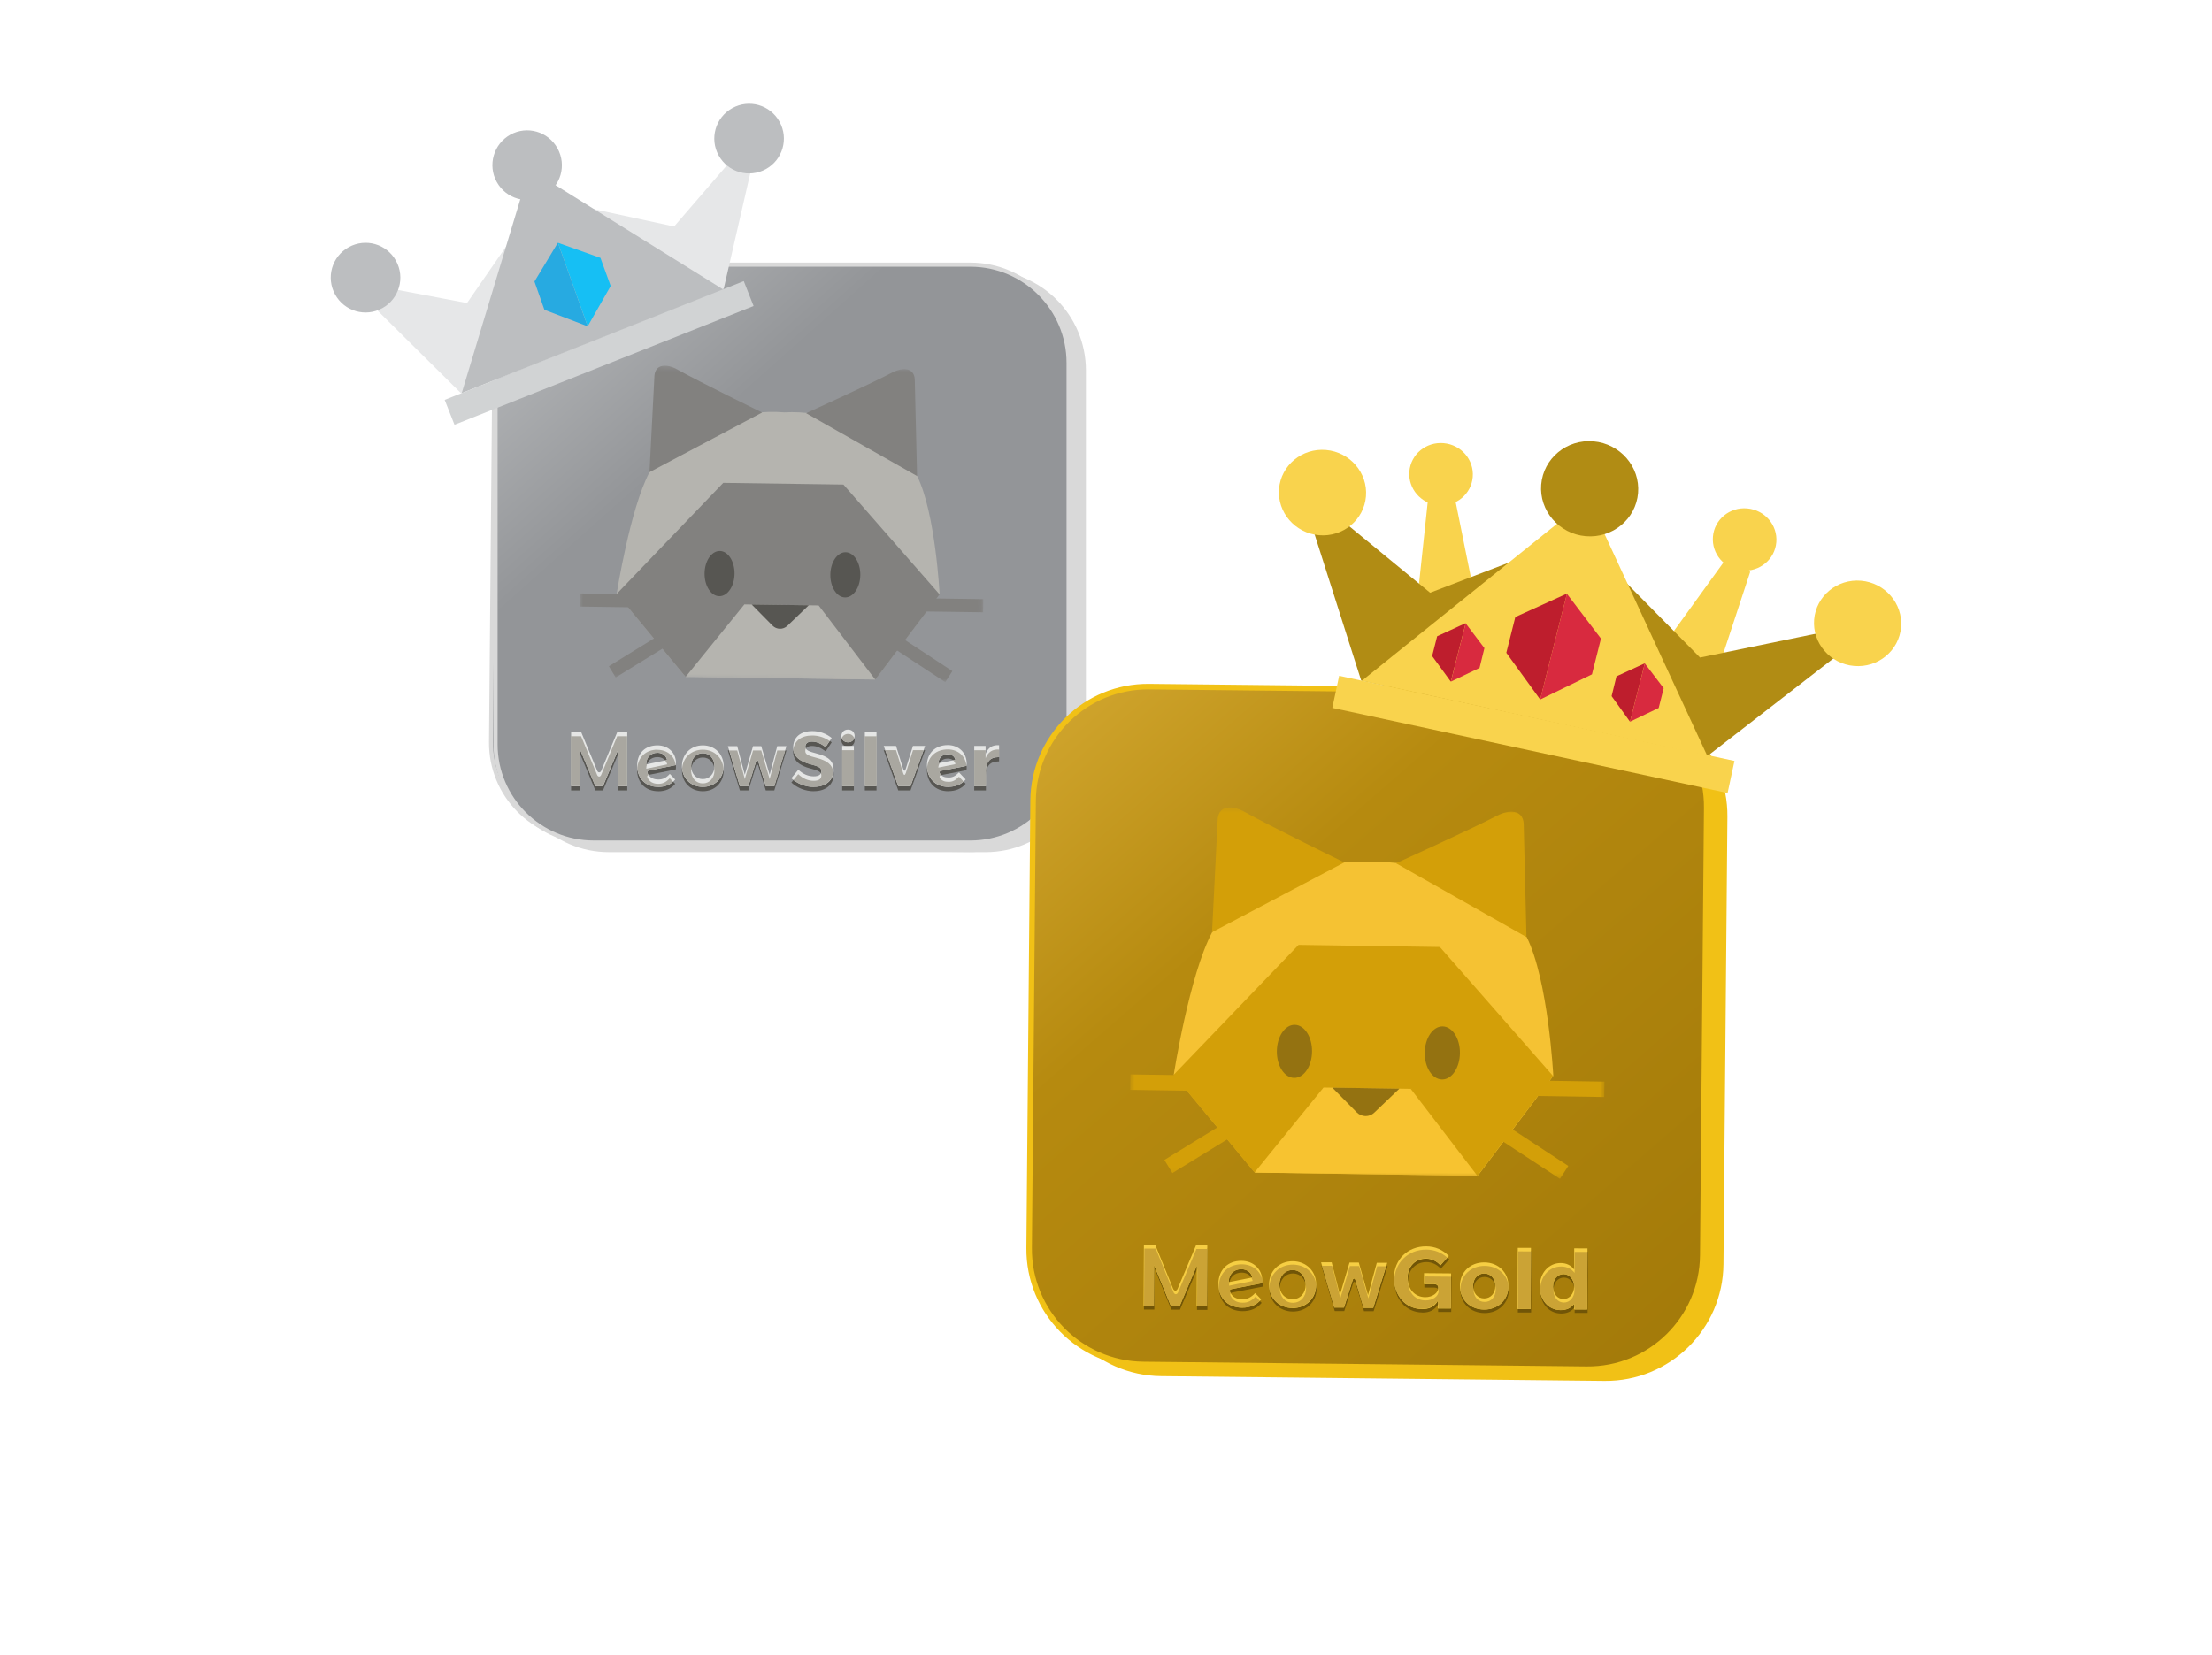
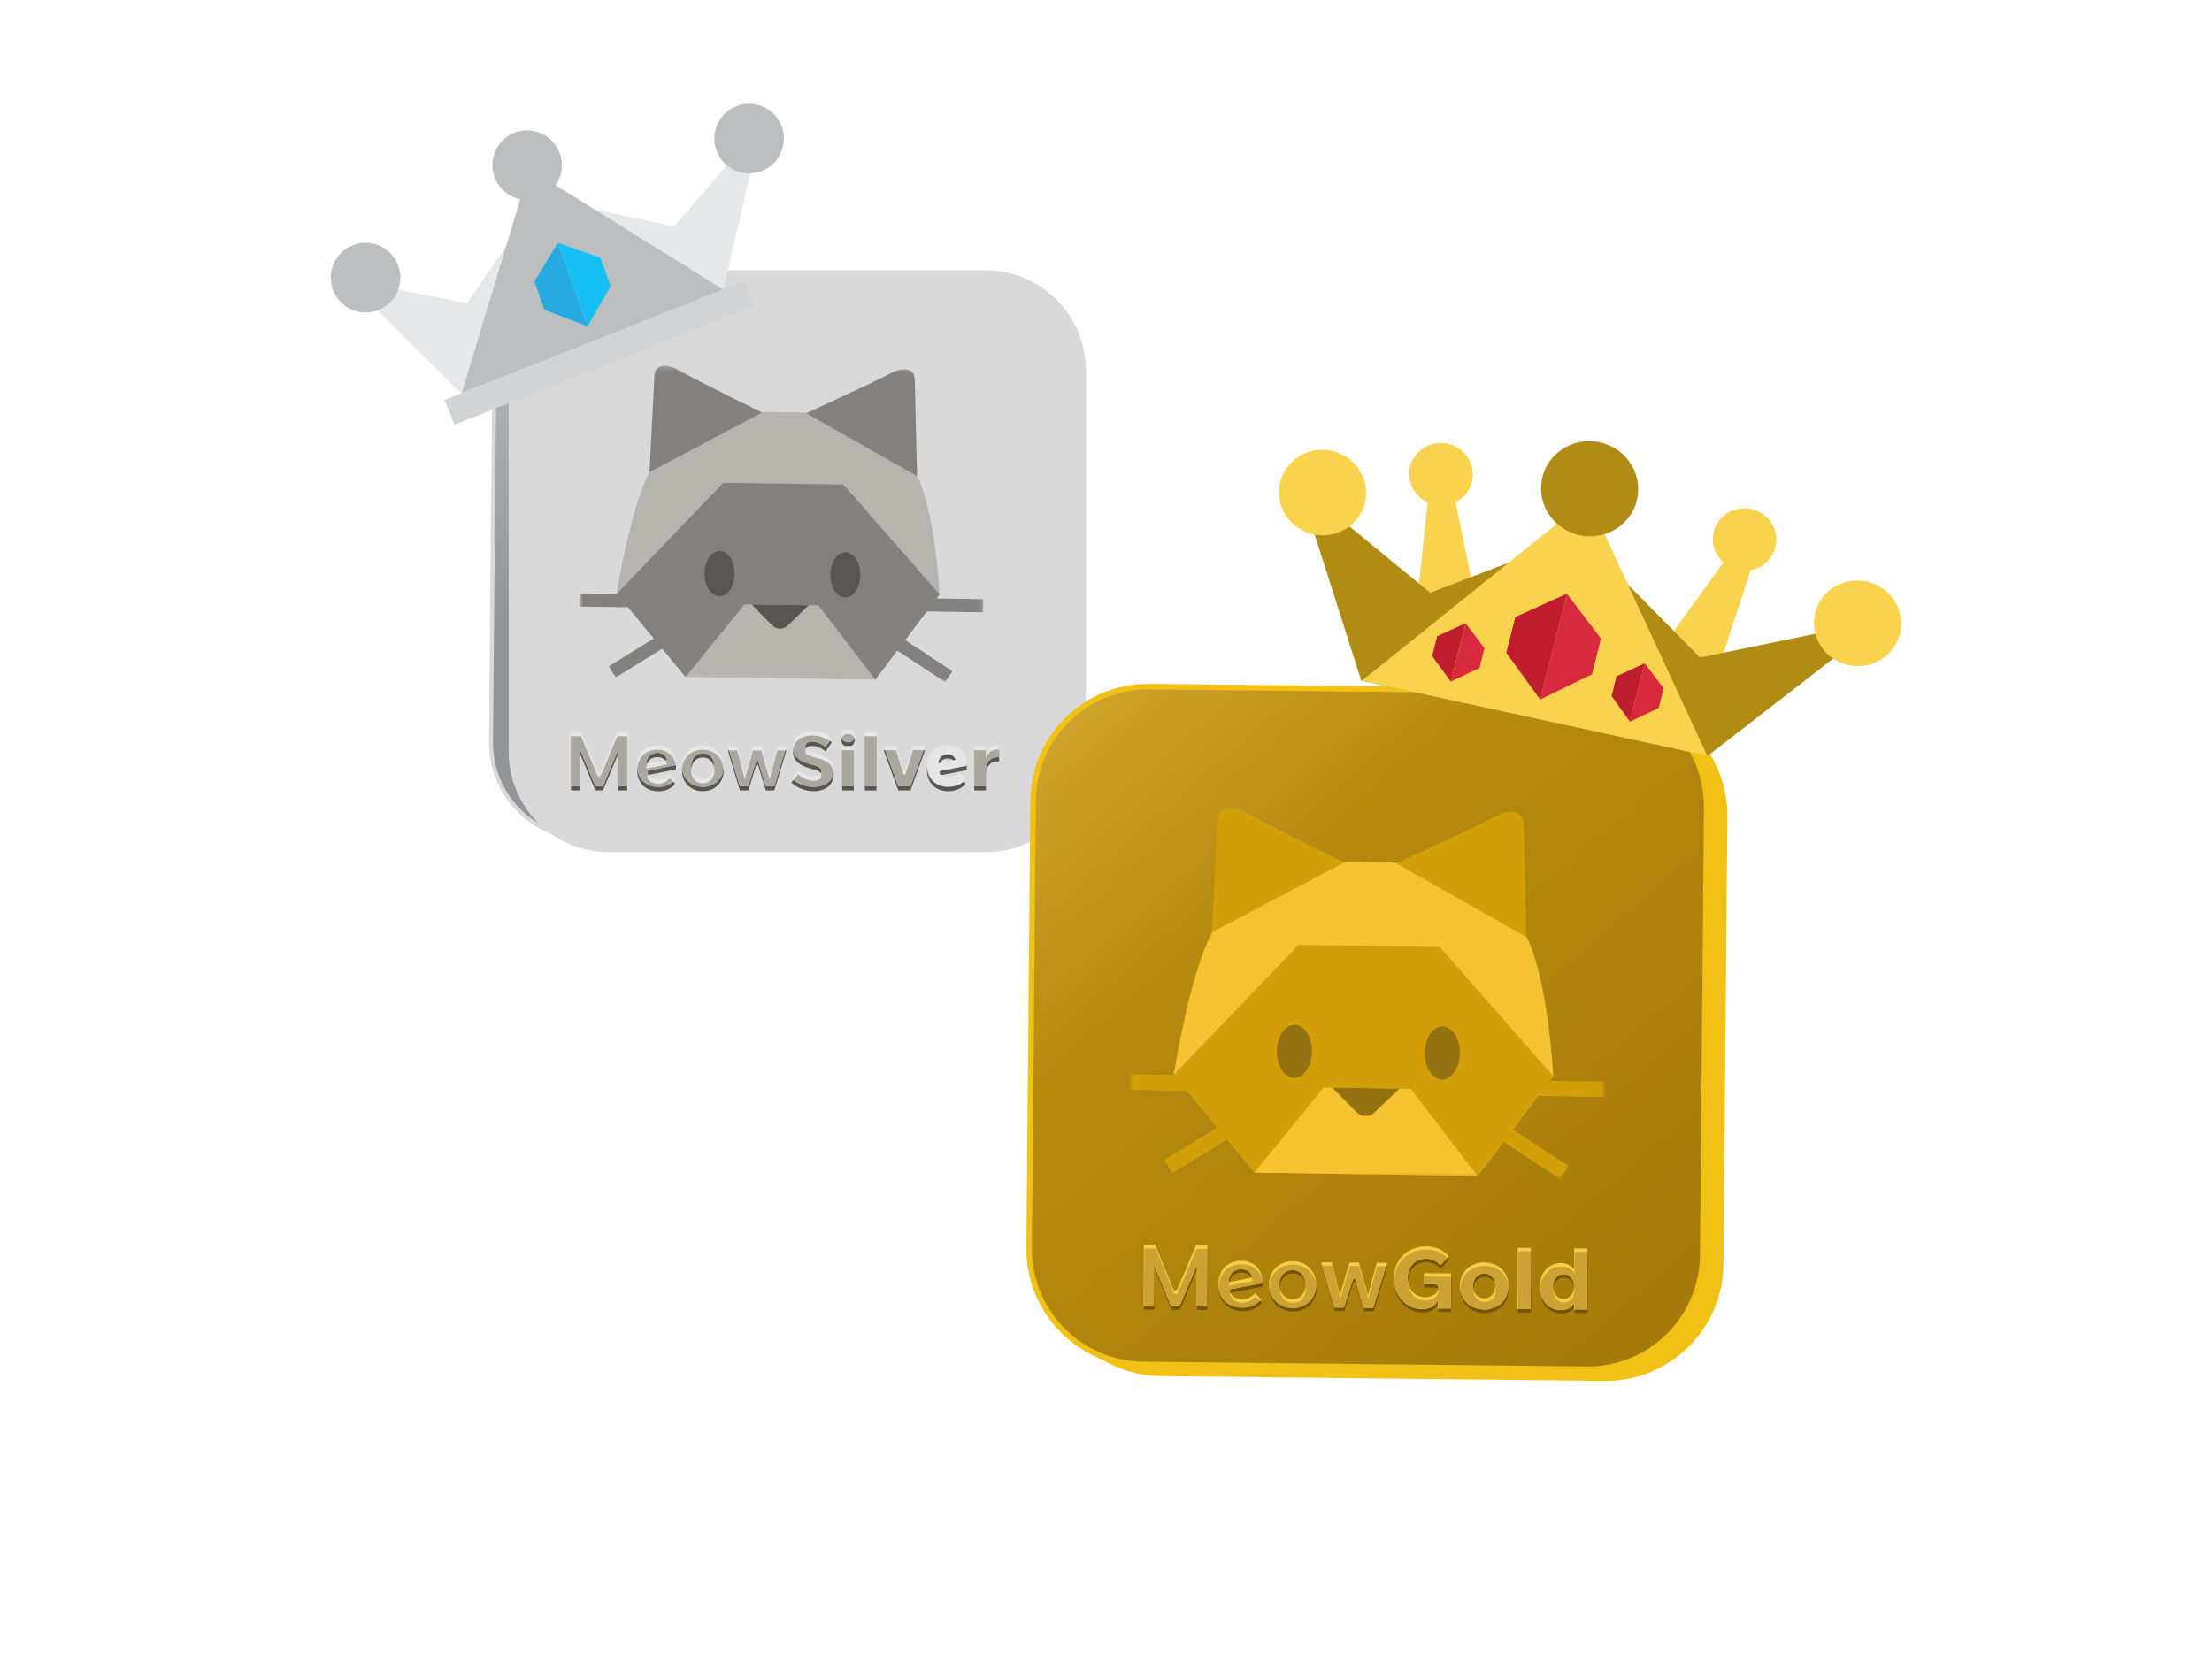
<svg xmlns="http://www.w3.org/2000/svg" width="461" height="345" viewBox="0 0 461 345" fill="none">
  <path d="M126.242 58.966L203.037 59.787C214.041 59.91 222.899 68.941 222.803 79.956L222.12 157.459C222.024 168.474 213.016 177.314 202.012 177.204L125.217 176.383C114.213 176.26 105.355 167.229 105.451 156.214L106.134 78.711C106.23 67.696 115.238 58.856 126.242 58.966Z" fill="#D9D9D9" stroke="#D9D9D9" stroke-width="0.836" />
  <path d="M123.121 57.433L199.916 58.254C210.92 58.377 219.778 67.408 219.682 78.423L218.999 155.926C218.903 166.941 209.895 175.781 198.891 175.671L122.096 174.85C111.092 174.727 102.234 165.696 102.33 154.681L103.013 77.178C103.109 66.163 112.117 57.323 123.121 57.433Z" fill="url(#paint0_linear_1511_187966)" stroke="#D9D9D9" stroke-width="0.836" />
  <mask id="mask0_1511_187966" style="mask-type:luminance" maskUnits="userSpaceOnUse" x="119" y="78" width="84" height="65">
    <path d="M120.262 78.178L202.388 79.053L201.827 142.764L119.701 141.888L120.262 78.178Z" fill="white" />
  </mask>
  <g mask="url(#mask0_1511_187966)">
    <path d="M188.48 100.794C188.48 100.794 178.214 86.96 161.414 87.849C144.642 86.453 134.02 99.973 134.02 99.973C130.07 107.348 127.377 124.63 127.377 124.63L141.429 141.584L160.717 141.871L180.018 142.159L193.113 124.835C193.113 124.835 192.252 108.278 188.493 100.78L188.48 100.794Z" fill="#B5B4AF" />
    <path d="M180.003 142.175L168.439 127.096L160.879 126.986L153.334 126.877L141.387 141.6L160.688 141.888L179.989 142.175H180.003Z" fill="#B5B4AF" />
-     <path d="M156.931 87.878C156.931 87.878 144.136 81.638 139.652 79.121C137.561 77.944 135.223 77.944 134.991 80.325L133.993 99.96L156.917 87.864L156.931 87.878Z" fill="#82817F" />
    <path d="M165.869 88.015C165.869 88.015 178.814 82.159 183.366 79.778C185.485 78.669 187.822 78.738 187.986 81.132L188.465 100.795L165.869 88.015Z" fill="#82817F" />
    <path d="M193.079 124.877L173.464 102.518L148.995 102.148L127.37 124.644H127.315L127.343 124.671L141.368 141.584L153.315 126.861L168.42 127.093L179.97 142.172L193.052 124.877H193.079Z" fill="#82817F" />
    <path fill-rule="evenodd" clip-rule="evenodd" d="M201.944 128.504L187.673 128.285L187.714 125.617L201.985 125.836L201.944 128.504Z" fill="#82817F" />
    <path fill-rule="evenodd" clip-rule="evenodd" d="M194.258 142.694L182.297 134.853L183.746 132.623L195.707 140.464L194.258 142.694Z" fill="#82817F" />
    <path fill-rule="evenodd" clip-rule="evenodd" d="M127.142 141.68L139.308 134.209L137.914 131.938L125.748 139.409L127.142 141.68Z" fill="#82817F" />
    <path fill-rule="evenodd" clip-rule="evenodd" d="M119.841 127.274L134.112 127.493L134.153 124.824L119.882 124.605L119.841 127.274Z" fill="#82817F" />
    <path d="M154.851 126.877L166.456 127.055L162.109 131.215C161.248 132.036 159.908 132.008 159.074 131.174L154.837 126.877H154.851Z" fill="#575652" />
    <path d="M148.23 125.193C149.912 125.207 151.292 123.168 151.32 120.623C151.347 118.078 149.994 116.012 148.312 115.998C146.631 115.984 145.25 118.023 145.223 120.568C145.196 123.113 146.549 125.18 148.23 125.193Z" fill="#575652" />
    <path d="M173.85 125.467C175.532 125.48 176.912 123.442 176.94 120.897C176.967 118.351 175.614 116.285 173.932 116.272C172.251 116.258 170.871 118.297 170.843 120.842C170.816 123.387 172.169 125.453 173.85 125.467Z" fill="#575652" />
  </g>
  <path d="M126.908 56.764H205.439C216.73 56.764 225.888 65.932 225.888 77.248V156.735C225.888 168.051 216.716 177.219 205.425 177.219H126.894C115.603 177.219 106.444 168.051 106.444 156.735V77.248C106.444 65.932 115.617 56.764 126.908 56.764Z" fill="#D9D9D9" stroke="#D9D9D9" stroke-width="0.858" />
-   <path d="M123.726 55.176H202.243C213.534 55.176 222.707 64.357 222.707 75.66V155.147C222.707 166.463 213.534 175.645 202.23 175.645H123.74C112.449 175.645 103.276 166.463 103.276 155.161V75.646C103.276 64.344 112.435 55.176 123.726 55.176Z" fill="url(#paint1_linear_1511_187966)" stroke="#D9D9D9" stroke-width="0.858" />
  <mask id="mask1_1511_187966" style="mask-type:luminance" maskUnits="userSpaceOnUse" x="120" y="76" width="86" height="67">
    <path d="M121.329 76.071L120.69 141.447L204.754 142.27L205.392 76.893L121.329 76.071Z" fill="white" />
  </mask>
  <g mask="url(#mask1_1511_187966)">
    <path d="M191.122 99.221C191.122 99.221 180.624 85.045 163.427 85.962C146.259 84.552 135.364 98.427 135.364 98.427C131.318 105.994 128.529 123.728 128.529 123.728L142.896 141.106L162.648 141.38L182.401 141.653L195.824 123.865C195.824 123.865 194.963 106.884 191.122 99.194V99.221Z" fill="#B5B4AF" />
    <path d="M182.418 141.681L170.607 126.219L162.871 126.109L155.134 126L142.886 141.12L162.638 141.394L182.404 141.668L182.418 141.681Z" fill="#B5B4AF" />
    <path d="M158.841 86.003C158.841 86.003 145.759 79.612 141.166 77.026C139.034 75.822 136.628 75.822 136.395 78.272L135.356 98.427L158.841 85.989V86.003Z" fill="#82817F" />
    <path d="M167.995 86.141C167.995 86.141 181.255 80.12 185.916 77.671C188.089 76.535 190.481 76.59 190.645 79.053L191.124 99.236L168.009 86.141H167.995Z" fill="#82817F" />
    <path d="M195.831 123.932L175.778 101.012L150.735 100.656L128.577 123.754H128.522L128.55 123.781L142.889 141.118L155.137 125.998L170.611 126.217L182.421 141.679L195.831 123.918V123.932Z" fill="#82817F" />
    <path fill-rule="evenodd" clip-rule="evenodd" d="M204.889 127.643L190.276 127.438L190.317 124.701L204.93 124.906L204.889 127.643Z" fill="#82817F" />
    <path fill-rule="evenodd" clip-rule="evenodd" d="M197.005 142.202L184.771 134.17L186.247 131.871L198.481 139.903L197.005 142.202Z" fill="#82817F" />
    <path fill-rule="evenodd" clip-rule="evenodd" d="M128.315 141.229L140.768 133.553L139.346 131.213L126.894 138.889L128.315 141.229Z" fill="#82817F" />
    <path fill-rule="evenodd" clip-rule="evenodd" d="M120.836 126.452L135.449 126.657L135.49 123.92L120.877 123.715L120.836 126.452Z" fill="#82817F" />
    <path d="M156.677 126.014L168.556 126.178L164.099 130.461C163.224 131.309 161.844 131.282 160.996 130.42L156.663 126.027L156.677 126.014Z" fill="#575652" />
    <path d="M149.914 124.289C151.636 124.303 153.058 122.209 153.085 119.61C153.113 117.01 151.732 114.875 150.01 114.861C148.287 114.848 146.866 116.941 146.838 119.541C146.811 122.141 148.192 124.276 149.914 124.289Z" fill="#575652" />
    <path d="M176.127 124.549C177.849 124.563 179.271 122.469 179.298 119.869C179.325 117.269 177.945 115.135 176.222 115.121C174.5 115.107 173.079 117.201 173.051 119.801C173.024 122.401 174.404 124.535 176.127 124.549Z" fill="#575652" />
  </g>
  <path d="M250.471 101.296L245.523 90.856L240.998 101.487L234.792 104.963L241.135 108.192L246.083 118.619L250.608 107.987L256.814 104.498L250.457 101.282L250.471 101.296Z" fill="white" />
  <path d="M182.013 29.014L178.154 20.873L174.626 29.163L169.787 31.873L174.733 34.391L178.591 42.522L182.119 34.231L186.958 31.511L182.002 29.003L182.013 29.014Z" fill="white" />
  <path d="M205.403 156.393V158.049C205.936 156.735 206.825 156.147 208.219 156.242V158.733H208.041C206.346 158.733 205.471 159.732 205.471 161.688V164.781H203.038V156.393H205.403Z" fill="#575652" />
  <path d="M197.635 164.943C194.942 164.943 193.179 163.164 193.179 160.468C193.179 157.923 194.901 156.227 197.526 156.227C199.822 156.227 201.462 157.828 201.462 160.072C201.462 160.236 201.449 160.414 201.435 160.551L196.186 161.577C195.817 161.645 195.708 161.864 195.913 162.193C196.268 162.74 196.828 162.986 197.703 162.986C198.523 162.986 199.084 162.713 199.863 161.919L201.244 163.383C200.465 164.382 199.18 164.929 197.649 164.929L197.635 164.943ZM195.557 160.017L199.111 159.292C198.947 158.566 198.359 158.142 197.498 158.142C196.377 158.142 195.612 158.895 195.557 160.017Z" fill="#575652" />
  <path d="M189.762 164.781H187.206L184.171 156.393H186.741L188.244 161.223C188.395 161.674 188.613 161.661 188.75 161.223L190.267 156.393H192.796L189.762 164.781Z" fill="#575652" />
  <path d="M182.672 164.779H180.239V153.49H182.672V164.779Z" fill="#575652" />
  <path d="M176.734 155.653C175.928 155.653 175.354 155.105 175.354 154.325C175.354 153.545 175.928 152.998 176.734 152.998C177.541 152.998 178.115 153.545 178.115 154.325C178.115 155.105 177.541 155.653 176.734 155.653ZM177.951 164.779H175.518V156.392H177.951V164.779Z" fill="#575652" />
  <path d="M169.617 164.945C167.868 164.945 166.214 164.302 164.929 163.139L166.378 161.36C167.376 162.291 168.428 162.742 169.59 162.742C170.643 162.742 171.189 162.373 171.189 161.648C171.189 161.018 170.807 160.69 169.016 160.238C166.473 159.595 165.311 158.459 165.311 156.735C165.311 154.601 166.815 153.314 169.317 153.314C170.793 153.314 172.201 153.821 173.335 154.751L172.078 156.64C171.135 155.901 170.178 155.504 169.248 155.504C168.319 155.504 167.854 155.873 167.854 156.571C167.854 157.269 168.578 157.57 170.178 157.981C172.734 158.624 173.746 159.636 173.746 161.401C173.746 163.55 172.133 164.932 169.631 164.932L169.617 164.945Z" fill="#575652" />
  <path d="M155.974 164.78H154.197L151.695 156.434H153.65L155.222 162.4L156.944 156.434H158.653L160.403 162.4L161.988 156.434H163.902L161.373 164.78H159.596L158.052 159.663C157.942 159.28 157.655 159.293 157.56 159.663L155.974 164.78Z" fill="#575652" />
  <path d="M146.476 164.945C143.961 164.945 142.129 163.125 142.129 160.621C142.129 158.117 143.974 156.283 146.476 156.283C148.977 156.283 150.823 158.103 150.823 160.621C150.823 163.139 148.977 164.945 146.476 164.945ZM146.476 163.316C147.897 163.316 148.909 162.167 148.909 160.621C148.909 159.075 147.897 157.912 146.476 157.912C145.054 157.912 144.043 159.075 144.043 160.621C144.043 162.167 145.054 163.316 146.476 163.316Z" fill="#575652" />
  <path d="M137.175 164.945C134.537 164.945 132.787 163.18 132.787 160.525C132.787 157.87 134.482 156.283 137.025 156.283C139.253 156.283 140.866 157.816 140.879 159.95C140.879 160.115 140.866 160.238 140.852 160.388L135.275 161.524C134.92 161.592 134.797 161.811 134.974 162.126C135.357 162.961 136.109 163.399 137.216 163.399C138.146 163.399 138.829 163.07 139.595 162.235L140.715 163.399C139.895 164.425 138.679 164.958 137.175 164.958V164.945ZM134.673 160.251L139.02 159.348C138.843 158.431 138.064 157.829 137.011 157.829C135.603 157.829 134.673 158.801 134.673 160.251Z" fill="#575652" />
  <path d="M120.923 164.779H119.023V153.49H121.115L124.464 161.563C124.655 162.015 125.106 162.015 125.298 161.563L128.647 153.49H130.725V164.779H128.824V157.212L125.667 164.779H124.081L120.923 157.212V164.779Z" fill="#575652" />
  <path d="M205.406 155.502V157.158C205.939 155.844 206.827 155.256 208.222 155.352V157.842H208.044C206.349 157.842 205.474 158.841 205.474 160.798V163.89H203.041V155.502H205.406Z" fill="#E5E6E5" />
  <path d="M197.637 164.043C194.944 164.043 193.181 162.264 193.181 159.568C193.181 157.023 194.903 155.326 197.528 155.326C199.824 155.326 201.464 156.927 201.464 159.171C201.464 159.335 201.451 159.513 201.437 159.65L196.188 160.676C195.819 160.745 195.71 160.964 195.915 161.292C196.27 161.839 196.83 162.086 197.705 162.086C198.525 162.086 199.086 161.812 199.865 161.018L201.246 162.483C200.467 163.482 199.182 164.029 197.651 164.029L197.637 164.043ZM195.559 159.13L199.113 158.405C198.949 157.68 198.361 157.256 197.5 157.256C196.379 157.256 195.614 158.008 195.559 159.13Z" fill="#E5E6E5" />
  <path d="M189.764 163.89H187.207L184.173 155.502H186.743L188.246 160.332C188.397 160.784 188.615 160.77 188.752 160.332L190.269 155.502H192.798L189.764 163.89Z" fill="#E5E6E5" />
  <path d="M182.674 163.89H180.241V152.602H182.674V163.89Z" fill="#E5E6E5" />
  <path d="M176.736 154.75C175.93 154.75 175.355 154.203 175.355 153.423C175.355 152.643 175.93 152.096 176.736 152.096C177.543 152.096 178.117 152.643 178.117 153.423C178.117 154.203 177.543 154.75 176.736 154.75ZM177.953 163.891H175.519V155.503H177.953V163.891Z" fill="#E5E6E5" />
  <path d="M169.612 164.043C167.863 164.043 166.209 163.4 164.924 162.237L166.373 160.458C167.371 161.388 168.423 161.84 169.585 161.84C170.638 161.84 171.184 161.471 171.184 160.745C171.184 160.116 170.802 159.787 169.011 159.336C166.468 158.693 165.307 157.557 165.307 155.833C165.307 153.698 166.81 152.412 169.312 152.412C170.788 152.412 172.196 152.918 173.331 153.849L172.073 155.737C171.13 154.998 170.173 154.601 169.243 154.601C168.314 154.601 167.849 154.971 167.849 155.669C167.849 156.367 168.574 156.668 170.173 157.078C172.729 157.721 173.741 158.734 173.741 160.499C173.741 162.647 172.128 164.029 169.626 164.029L169.612 164.043Z" fill="#E5E6E5" />
  <path d="M155.97 163.89H154.193L151.691 155.543H153.646L155.218 161.509L156.94 155.543H158.649L160.399 161.509L161.985 155.543H163.898L161.369 163.89H159.592L158.048 158.772C157.938 158.389 157.651 158.403 157.556 158.772L155.97 163.89Z" fill="#E5E6E5" />
  <path d="M146.471 164.042C143.956 164.042 142.124 162.223 142.124 159.719C142.124 157.214 143.969 155.381 146.471 155.381C148.972 155.381 150.818 157.201 150.818 159.719C150.818 162.236 148.972 164.042 146.471 164.042ZM146.471 162.414C147.893 162.414 148.904 161.265 148.904 159.719C148.904 158.172 147.893 157.009 146.471 157.009C145.049 157.009 144.038 158.172 144.038 159.719C144.038 161.265 145.049 162.414 146.471 162.414Z" fill="#E5E6E5" />
  <path d="M137.177 164.042C134.539 164.042 132.789 162.277 132.789 159.623C132.789 156.968 134.484 155.381 137.027 155.381C139.255 155.381 140.868 156.913 140.881 159.048C140.881 159.212 140.868 159.335 140.854 159.486L135.277 160.622C134.922 160.69 134.798 160.909 134.976 161.224C135.359 162.058 136.111 162.496 137.218 162.496C138.147 162.496 138.831 162.168 139.596 161.333L140.717 162.496C139.897 163.522 138.681 164.056 137.177 164.056V164.042ZM134.675 159.349L139.022 158.446C138.845 157.529 138.065 156.927 137.013 156.927C135.605 156.927 134.675 157.899 134.675 159.349Z" fill="#E5E6E5" />
  <path d="M120.925 163.89H119.025V152.602H121.117L124.466 160.675C124.657 161.126 125.108 161.126 125.3 160.675L128.649 152.602H130.726V163.89H128.826V156.323L125.669 163.89H124.083L120.925 156.323V163.89Z" fill="#E5E6E5" />
  <path d="M205.403 158.048V156.393H203.038V163.891H205.471V160.799C205.471 158.842 206.346 157.843 208.041 157.843H208.219V156.256C206.825 156.16 205.936 156.762 205.403 158.062V158.048Z" fill="#A9A7A0" />
-   <path d="M197.526 156.227C195.065 156.227 193.411 157.732 193.22 160.031C193.411 162.466 195.12 164.04 197.649 164.04C198.934 164.04 200.027 163.629 200.806 162.918L199.863 161.919C199.084 162.713 198.523 162.986 197.703 162.986C196.828 162.986 196.268 162.74 195.913 162.193C195.708 161.878 195.817 161.659 196.159 161.59C196.063 161.508 195.981 161.413 195.913 161.303C195.708 160.975 195.817 160.756 196.186 160.687L201.421 159.661C201.23 157.636 199.685 156.227 197.526 156.227ZM199.111 159.292L195.557 160.017C195.571 159.647 195.694 159.333 195.858 159.059L195.557 159.114C195.612 158.005 196.377 157.239 197.498 157.239C198.359 157.239 198.947 157.663 199.111 158.389L198.619 158.484C198.865 158.676 199.043 158.936 199.111 159.278V159.292Z" fill="#A9A7A0" />
  <path d="M188.749 161.209C188.599 161.647 188.38 161.661 188.243 161.209L186.74 156.379H184.484L187.205 163.877H189.761L192.481 156.379H190.28L188.763 161.209H188.749Z" fill="#A9A7A0" />
  <path d="M182.686 153.49H180.253V163.89H182.686V153.49Z" fill="#A9A7A0" />
  <path d="M176.742 152.998C176.113 152.998 175.635 153.354 175.457 153.874C175.635 154.394 176.113 154.75 176.742 154.75C177.371 154.75 177.849 154.394 178.027 153.874C177.849 153.354 177.371 152.998 176.742 152.998Z" fill="#A9A7A0" />
  <path d="M177.959 156.391H175.525V163.889H177.959V156.391Z" fill="#A9A7A0" />
  <path d="M169.602 164.042C171.939 164.042 173.484 162.824 173.675 160.909C173.484 159.458 172.445 158.569 170.149 157.98C168.549 157.584 167.825 157.296 167.825 156.571C167.825 156.38 167.866 156.229 167.934 156.092C167.866 155.969 167.825 155.832 167.825 155.682C167.825 154.984 168.317 154.614 169.219 154.614C170.121 154.614 171.105 154.997 172.049 155.75L172.896 154.478C171.844 153.739 170.6 153.328 169.287 153.328C166.977 153.328 165.528 154.45 165.323 156.311C165.515 157.775 166.677 158.774 169 159.363C170.791 159.814 171.174 160.142 171.174 160.772C171.174 160.95 171.133 161.1 171.078 161.237C171.146 161.36 171.174 161.511 171.174 161.675C171.174 162.4 170.627 162.77 169.574 162.77C168.413 162.77 167.346 162.318 166.362 161.388L165.364 162.605C166.581 163.536 168.043 164.07 169.602 164.07V164.042Z" fill="#A9A7A0" />
  <path d="M160.403 162.413L158.653 156.447H156.944L155.222 162.413L153.65 156.447H151.969L154.197 163.891H155.974L157.56 158.773C157.655 158.404 157.942 158.39 158.052 158.773L159.61 163.891H161.387L163.642 156.447H161.988L160.403 162.413Z" fill="#A9A7A0" />
  <path d="M146.469 156.283C144.118 156.283 142.368 157.898 142.163 160.169C142.368 162.427 144.118 164.042 146.469 164.042C148.82 164.042 150.57 162.427 150.775 160.169C150.57 157.898 148.82 156.283 146.469 156.283ZM148.902 160.621C148.902 162.167 147.891 163.316 146.469 163.316C145.047 163.316 144.036 162.167 144.036 160.621C144.036 160.47 144.049 160.32 144.077 160.169C144.063 160.019 144.036 159.882 144.036 159.718C144.036 158.172 145.047 157.008 146.469 157.008C147.891 157.008 148.902 158.172 148.902 159.718C148.902 159.868 148.888 160.019 148.861 160.169C148.875 160.32 148.902 160.457 148.902 160.621Z" fill="#A9A7A0" />
  <path d="M137.025 156.283C134.632 156.283 133.019 157.802 132.828 160.087C133.019 162.482 134.687 164.055 137.175 164.055C138.433 164.055 139.485 163.659 140.264 162.933L139.581 162.235C138.815 163.07 138.132 163.399 137.202 163.399C136.095 163.399 135.343 162.961 134.961 162.126C134.797 161.852 134.906 161.647 135.179 161.565C135.111 161.456 135.029 161.36 134.961 161.237C134.783 160.936 134.906 160.703 135.261 160.635L140.825 159.512C140.592 157.624 139.075 156.311 137.011 156.311L137.025 156.283ZM139.034 159.348L134.687 160.251C134.687 159.909 134.742 159.608 134.838 159.321L134.687 159.348C134.687 157.898 135.617 156.926 137.025 156.926C138.077 156.926 138.87 157.528 139.034 158.445L138.624 158.527C138.815 158.76 138.979 159.02 139.034 159.335V159.348Z" fill="#A9A7A0" />
  <path d="M125.284 161.55C125.093 162.001 124.642 162.001 124.45 161.55L121.101 153.477H119.01V163.876H120.91V156.309L124.067 163.876H125.653L128.811 156.309V163.876H130.711V153.477H128.633L125.284 161.55Z" fill="#A9A7A0" />
  <path d="M219.04 168.762C219.155 155.506 229.995 144.868 243.236 144.999L335.644 145.987C348.885 146.136 359.544 157.004 359.429 170.261L358.606 263.533C358.491 276.79 347.651 287.428 334.41 287.296L242.002 286.308C228.761 286.16 218.103 275.291 218.218 262.035L219.04 168.762Z" fill="#F1C116" stroke="#F1C116" stroke-width="1.153" />
  <path d="M239.502 143.138L331.91 144.126C345.151 144.274 355.809 155.143 355.694 168.399L354.872 261.672C354.757 274.928 343.917 285.566 330.676 285.435L238.268 284.447C225.027 284.298 214.368 273.43 214.483 260.173L215.306 166.901C215.421 153.644 226.261 143.006 239.502 143.138Z" fill="url(#paint2_linear_1511_187966)" stroke="#F1C116" stroke-width="1.153" />
  <g filter="url(#filter0_d_1511_187966)">
    <path d="M297.542 100.734L293.548 138.255L311.764 142.204L302.664 97.138L297.571 100.736L297.542 100.734Z" fill="#F9D34D" />
    <path d="M364.743 115.257L352.942 151.091L334.698 147.14L361.624 109.878L364.743 115.257Z" fill="#F9D34D" />
    <path d="M356.101 153.411L283.689 137.887L272.646 103.217L277.765 102.882L298.054 119.566L329.197 107.636L354.299 133.079L384.861 126.785L386.115 130.156L356.101 153.411Z" fill="#B18C14" />
    <path d="M332.681 103.64L327.547 102.733L283.842 137.903L355.802 153.56L332.683 103.612L332.681 103.64Z" fill="#F9D34D" />
    <path d="M274.89 107.571C279.887 108.005 284.276 104.374 284.678 99.473C285.081 94.573 281.346 90.236 276.35 89.802C271.353 89.369 266.965 93 266.562 97.9C266.16 102.801 269.894 107.137 274.89 107.571Z" fill="#F9D34D" />
    <path d="M299.798 101.334C303.451 101.651 306.639 99.013 306.934 95.43C307.228 91.848 304.514 88.697 300.862 88.38C297.21 88.063 294.021 90.701 293.726 94.284C293.432 97.866 296.146 101.017 299.798 101.334Z" fill="#F9D34D" />
    <path d="M363.061 114.936C366.713 115.253 369.902 112.615 370.197 109.033C370.491 105.45 367.777 102.3 364.125 101.983C360.472 101.665 357.283 104.304 356.989 107.886C356.695 111.468 359.408 114.619 363.061 114.936Z" fill="#F9D34D" />
    <path d="M330.468 107.776C336.049 108.261 340.942 104.212 341.39 98.767C341.837 93.322 337.673 88.486 332.092 88.002C326.511 87.517 321.646 91.569 321.199 97.014C320.752 102.459 324.916 107.294 330.468 107.776Z" fill="#B18C14" />
    <path d="M386.411 134.831C391.408 135.265 395.796 131.634 396.199 126.734C396.601 121.833 392.867 117.497 387.87 117.063C382.874 116.629 378.485 120.26 378.083 125.161C377.68 130.061 381.415 134.397 386.411 134.831Z" fill="#F9D34D" />
    <path d="M326.565 119.762L320.987 141.82L313.929 132.086L315.807 124.629L326.536 119.759L326.565 119.762Z" fill="#BE1E2D" />
    <path d="M326.565 119.762L320.987 141.82L331.776 136.58L333.654 129.123L326.536 119.759L326.565 119.762Z" fill="#D82A3F" />
    <path d="M305.444 125.953L302.357 138.096L298.469 132.766L299.514 128.642L305.417 125.922L305.444 125.953Z" fill="#BE1E2D" />
    <path d="M305.462 125.954L302.375 138.097L308.348 135.239L309.364 131.113L305.462 125.954Z" fill="#D82A3F" />
    <path d="M342.788 134.303L339.702 146.446L335.872 141.12L336.888 136.994L342.791 134.274L342.788 134.303Z" fill="#BE1E2D" />
    <path d="M342.795 134.305L339.709 146.449L345.682 143.59L346.727 139.467L342.795 134.305Z" fill="#D82A3F" />
-     <path d="M361.477 154.63L279.094 136.884L277.662 143.571L360.044 161.317L361.477 154.63Z" fill="#F9D34D" />
  </g>
  <mask id="mask2_1511_187966" style="mask-type:luminance" maskUnits="userSpaceOnUse" x="235" y="168" width="100" height="78">
    <path d="M236.068 168.119L334.891 169.173L334.216 245.846L235.394 244.792L236.068 168.119Z" fill="white" />
  </mask>
  <g mask="url(#mask2_1511_187966)">
    <path d="M318.147 195.341C318.147 195.341 305.794 178.692 285.579 179.762C265.397 178.083 252.616 194.353 252.616 194.353C247.862 203.229 244.622 224.027 244.622 224.027L261.531 244.431L284.74 244.776L307.965 245.122L323.723 224.274C323.723 224.274 322.687 204.348 318.164 195.324L318.147 195.341Z" fill="#F5C233" />
    <path d="M307.949 245.139L294.033 226.992L284.954 226.86L275.857 226.729L261.481 244.448L284.707 244.793L307.932 245.139H307.949Z" fill="#F7C330" />
    <path d="M280.185 179.795C280.185 179.795 264.789 172.286 259.394 169.256C256.877 167.84 254.065 167.84 253.785 170.705L252.601 194.336L280.185 179.779V179.795Z" fill="#D39F08" />
    <path d="M290.937 179.961C290.937 179.961 306.513 172.913 311.991 170.047C314.54 168.713 317.353 168.796 317.55 171.678L318.126 195.342L290.937 179.961Z" fill="#D39F08" />
    <path d="M323.685 224.323L300.081 197.415L270.638 196.971L244.617 224.043H244.551L244.584 224.076L261.46 244.43L275.836 226.711L294.012 226.991L307.911 245.139L323.652 224.323H323.685Z" fill="#D39F08" />
    <path fill-rule="evenodd" clip-rule="evenodd" d="M334.35 228.688L317.178 228.424L317.211 225.213L334.383 225.476L334.334 228.688H334.35Z" fill="#D39F08" />
    <path fill-rule="evenodd" clip-rule="evenodd" d="M325.104 245.747L310.712 236.311L312.455 233.627L326.848 243.063L325.104 245.747Z" fill="#D39F08" />
    <path d="M277.681 226.729L291.645 226.943L286.415 231.949C285.395 232.937 283.766 232.904 282.763 231.899L277.664 226.729H277.681Z" fill="#947211" />
    <path fill-rule="evenodd" clip-rule="evenodd" d="M244.342 244.545L258.981 235.554L257.303 232.82L242.664 241.812L244.342 244.545Z" fill="#D39F08" />
    <path fill-rule="evenodd" clip-rule="evenodd" d="M235.542 227.19L252.714 227.453L252.764 224.242L235.591 223.979L235.542 227.19Z" fill="#D39F08" />
    <path d="M269.724 224.703C271.747 224.72 273.408 222.266 273.441 219.203C273.474 216.14 271.846 213.653 269.822 213.637C267.799 213.62 266.138 216.074 266.105 219.137C266.072 222.2 267.7 224.687 269.724 224.703Z" fill="#947211" />
    <path d="M300.544 225.033C302.567 225.05 304.228 222.596 304.261 219.533C304.294 216.47 302.666 213.983 300.643 213.967C298.62 213.95 296.958 216.404 296.925 219.467C296.892 222.53 298.521 225.017 300.544 225.033Z" fill="#947211" />
  </g>
  <path d="M328.156 265.344L328.189 260.947H330.936L330.87 273.693H328.173V272.508C327.564 273.364 326.577 273.841 325.343 273.825C322.81 273.808 320.985 271.734 321.001 268.885C321.018 266.069 322.876 263.994 325.393 264.01C326.561 264.01 327.515 264.488 328.173 265.344H328.156ZM325.919 271.536C327.169 271.536 328.123 270.416 328.14 268.951C328.14 267.485 327.202 266.349 325.952 266.332C324.669 266.332 323.764 267.419 323.748 268.918C323.748 270.416 324.636 271.519 325.919 271.536Z" fill="#715507" />
  <path d="M319.079 273.612H316.332L316.414 260.85H319.161L319.095 273.612H319.079Z" fill="#715507" />
  <path d="M309.374 273.726C306.446 273.709 304.324 271.634 304.341 268.769C304.357 265.904 306.496 263.878 309.424 263.895C312.351 263.911 314.473 265.986 314.457 268.851C314.457 271.7 312.302 273.742 309.374 273.726ZM309.391 271.404C310.756 271.404 311.71 270.333 311.726 268.818C311.726 267.303 310.805 266.217 309.424 266.2C308.058 266.2 307.104 267.27 307.088 268.786C307.088 270.301 308.009 271.387 309.391 271.404Z" fill="#715507" />
  <path d="M296.412 273.613C293.007 273.58 290.589 270.813 290.606 267.026C290.622 263.271 293.484 260.504 297.317 260.537C299.159 260.537 300.787 261.229 302.037 262.53L300.277 264.49C299.504 263.617 298.419 263.106 297.317 263.106C295.063 263.09 293.451 264.737 293.451 267.059C293.451 269.446 294.932 271.11 297.119 271.126C298.632 271.126 299.833 270.253 299.833 269.15C299.833 268.689 299.488 268.425 298.912 268.409H296.856V266.12L302.498 266.169L302.449 273.497H299.718V271.933C298.994 273.102 297.942 273.646 296.379 273.629L296.412 273.613Z" fill="#715507" />
  <path d="M280.178 273.313H278.172L275.408 263.877H277.612L279.339 270.629L281.33 263.91H283.271L285.195 270.662L287.021 263.943H289.192L286.281 273.346H284.274L282.547 267.549C282.415 267.105 282.103 267.121 281.988 267.549L280.162 273.296L280.178 273.313Z" fill="#715507" />
  <path d="M269.436 273.414C266.607 273.397 264.534 271.322 264.551 268.506C264.567 265.674 266.656 263.632 269.502 263.649C272.331 263.665 274.404 265.74 274.387 268.572C274.387 271.388 272.282 273.43 269.436 273.414ZM269.453 271.569C271.065 271.569 272.199 270.301 272.216 268.556C272.216 266.81 271.097 265.493 269.485 265.476C267.873 265.476 266.739 266.761 266.722 268.506C266.722 270.252 267.841 271.553 269.453 271.569Z" fill="#715507" />
  <path d="M258.94 273.332C255.963 273.316 254.005 271.307 254.022 268.309C254.038 265.461 255.963 263.534 258.841 263.567C261.358 263.583 263.167 265.329 263.167 267.733C263.167 267.914 263.151 268.062 263.134 268.227L256.818 269.446C256.423 269.512 256.275 269.775 256.472 270.121C256.9 271.076 257.755 271.57 258.989 271.57C260.042 271.57 260.815 271.224 261.687 270.286L262.937 271.603C262.016 272.756 260.634 273.349 258.94 273.332ZM256.143 268.013L261.062 267.025C260.864 265.988 259.992 265.312 258.792 265.296C257.196 265.296 256.143 266.366 256.143 267.997V268.013Z" fill="#715507" />
  <path d="M240.573 273.002H238.418L238.484 260.256H240.852L244.57 269.395C244.784 269.906 245.293 269.906 245.507 269.395L249.34 260.322H251.692L251.626 273.068H249.471L249.521 264.521L245.919 273.018H244.126L240.622 264.439L240.573 272.969V273.002Z" fill="#715507" />
  <path d="M328.078 264.635V260.238L330.841 260.255L330.776 272.984H328.078V271.799C327.469 272.655 326.482 273.132 325.249 273.116C322.716 273.099 320.89 271.025 320.906 268.176C320.906 265.36 322.782 263.285 325.282 263.301C326.45 263.301 327.404 263.779 328.061 264.635H328.078ZM325.841 270.81C327.091 270.81 328.045 269.691 328.061 268.225C328.061 266.743 327.124 265.623 325.874 265.607C324.591 265.607 323.686 266.694 323.67 268.192C323.67 269.691 324.558 270.794 325.841 270.81Z" fill="#F6CE43" />
  <path d="M318.998 272.887H316.251L316.317 260.141H319.064L318.998 272.887Z" fill="#F6CE43" />
  <path d="M309.293 273.001C306.365 272.985 304.243 270.91 304.26 268.044C304.26 265.196 306.415 263.154 309.342 263.17C312.27 263.186 314.392 265.261 314.376 268.127C314.359 270.976 312.221 273.018 309.293 273.001ZM309.31 270.679C310.675 270.679 311.629 269.609 311.645 268.094C311.645 266.579 310.724 265.492 309.342 265.475C307.961 265.475 307.023 266.546 307.007 268.061C307.007 269.576 307.928 270.663 309.31 270.679Z" fill="#F6CE43" />
  <path d="M296.331 272.904C292.942 272.871 290.508 270.104 290.524 266.317C290.541 262.562 293.403 259.795 297.236 259.828C299.078 259.828 300.706 260.537 301.956 261.837L300.196 263.781C299.423 262.908 298.338 262.397 297.236 262.397C294.982 262.381 293.37 264.028 293.37 266.35C293.37 268.737 294.85 270.401 297.038 270.417C298.551 270.417 299.752 269.544 299.752 268.441C299.752 267.98 299.407 267.716 298.831 267.7H296.775V265.411L302.417 265.46L302.384 272.788H299.653V271.224C298.93 272.41 297.877 272.937 296.314 272.92L296.331 272.904Z" fill="#F6CE43" />
  <path d="M280.096 272.59H278.09L275.326 263.154H277.53L279.257 269.922L281.248 263.204H283.189L285.113 269.972L286.939 263.253H289.11L286.199 272.656H284.192L282.481 266.86C282.35 266.415 282.037 266.431 281.922 266.86L280.096 272.607V272.59Z" fill="#F6CE43" />
  <path d="M269.361 272.689C266.532 272.673 264.459 270.598 264.476 267.782C264.492 264.949 266.581 262.907 269.427 262.924C272.256 262.94 274.328 265.015 274.312 267.864C274.295 270.68 272.207 272.722 269.361 272.706V272.689ZM269.361 270.845C270.973 270.845 272.108 269.577 272.124 267.831C272.124 266.086 271.006 264.768 269.394 264.752C267.782 264.752 266.647 266.036 266.63 267.782C266.63 269.527 267.749 270.828 269.361 270.845Z" fill="#F6CE43" />
  <path d="M258.846 272.608C255.869 272.591 253.911 270.582 253.928 267.585C253.944 264.736 255.869 262.809 258.747 262.842C261.264 262.859 263.073 264.604 263.073 267.009C263.073 267.19 263.057 267.338 263.04 267.503L256.724 268.721C256.329 268.787 256.181 269.051 256.379 269.396C256.806 270.351 257.662 270.845 258.895 270.845C259.948 270.845 260.721 270.5 261.593 269.561L262.843 270.878C261.922 272.031 260.54 272.624 258.846 272.608ZM256.066 267.288L260.984 266.317C260.787 265.279 259.915 264.604 258.714 264.588C257.119 264.588 256.066 265.658 256.066 267.288Z" fill="#F6CE43" />
  <path d="M240.492 272.277H238.337L238.403 259.531H240.771L244.489 268.671C244.703 269.181 245.212 269.181 245.426 268.671L249.259 259.614H251.611L251.545 272.36H249.39L249.44 263.813L245.837 272.31H244.045L240.525 263.747L240.475 272.277H240.492Z" fill="#F6CE43" />
  <mask id="mask3_1511_187966" style="mask-type:luminance" maskUnits="userSpaceOnUse" x="186" y="275" width="26" height="32">
    <path d="M186.694 275.278L186.432 306.406L211.294 306.606L211.556 275.478L186.694 275.278Z" fill="white" />
  </mask>
  <g mask="url(#mask3_1511_187966)">
    <path d="M204.378 287.219L199.139 275.377L193.695 287.132L186.566 290.823L193.628 294.632L198.868 306.474L204.312 294.719L211.438 291.011L204.376 287.202L204.378 287.219Z" fill="white" />
  </g>
  <mask id="mask4_1511_187966" style="mask-type:luminance" maskUnits="userSpaceOnUse" x="75" y="176" width="21" height="25">
    <path d="M92.152 176.797L75.346 179.408L78.607 200.449L95.413 197.838L92.152 176.797Z" fill="white" />
  </mask>
  <g mask="url(#mask4_1511_187966)">
-     <path d="M88.596 185.528L83.744 178.102L81.375 186.648L76.983 189.925L82.165 191.72L87.017 199.131L89.402 190.6L93.794 187.307L88.612 185.512L88.596 185.528Z" fill="white" />
-   </g>
+     </g>
  <path d="M382.45 211.805L378.04 202.58L374.012 211.99L368.48 215.074L374.135 217.923L378.545 227.148L382.573 217.75L388.105 214.667L382.45 211.818V211.805Z" fill="white" />
  <path d="M328.093 271.8V272.623C328.093 272.623 328.159 272.557 328.175 272.524V272.969L330.774 272.985L330.84 260.98H328.192L328.159 265.361C327.517 264.505 326.563 264.043 325.379 264.027C322.862 264.011 321.004 266.085 320.987 268.901C320.987 269.066 321.02 269.231 321.02 269.395C321.448 271.602 323.093 273.101 325.247 273.117C326.481 273.117 327.468 272.64 328.077 271.8H328.093ZM323.668 268.193C323.668 266.695 324.59 265.591 325.873 265.608C327.123 265.608 328.06 266.744 328.06 268.226C328.11 268.457 328.142 268.704 328.142 268.951C328.142 270.416 327.172 271.553 325.922 271.536C324.655 271.536 323.767 270.433 323.751 268.967C323.701 268.72 323.652 268.473 323.652 268.193H323.668Z" fill="#CBA335" />
  <path d="M319.003 272.887L319.068 260.882L316.42 260.865L316.338 272.87L319.003 272.887Z" fill="#CBA335" />
  <path d="M314.378 268.127C314.378 267.979 314.345 267.847 314.345 267.699C313.868 265.459 311.96 263.911 309.443 263.895C306.515 263.878 304.377 265.904 304.36 268.769C304.36 268.917 304.393 269.049 304.393 269.197C304.87 271.437 306.778 272.985 309.295 273.001C312.223 273.018 314.361 270.992 314.378 268.127ZM307.009 268.061C307.009 266.546 307.963 265.459 309.344 265.476C310.709 265.476 311.631 266.579 311.647 268.077C311.696 268.308 311.729 268.555 311.729 268.818C311.729 270.333 310.775 271.42 309.394 271.404C308.028 271.404 307.091 270.301 307.091 268.802C307.041 268.571 307.009 268.324 307.009 268.061Z" fill="#CBA335" />
  <path d="M299.659 271.19V272.03C299.659 272.03 299.725 271.964 299.741 271.914V272.738L302.373 272.754L302.406 266.151L296.862 266.101V267.649H298.82C299.396 267.649 299.741 267.929 299.741 268.39C299.741 268.506 299.724 268.604 299.692 268.72C299.774 268.835 299.823 268.95 299.823 269.115C299.823 270.218 298.622 271.107 297.093 271.091C295.004 271.074 293.573 269.559 293.458 267.353C293.392 267.023 293.342 266.678 293.342 266.299C293.342 263.977 294.954 262.33 297.208 262.347C298.31 262.347 299.396 262.857 300.169 263.73L301.6 262.149C300.399 261.095 298.951 260.519 297.29 260.502C293.458 260.469 290.612 263.252 290.579 267.007C290.579 267.303 290.612 267.567 290.645 267.847C291.204 270.811 293.392 272.853 296.287 272.869C297.849 272.869 298.886 272.342 299.626 271.173L299.659 271.19Z" fill="#CBA335" />
  <path d="M283.271 263.928H281.33L279.34 270.631L277.612 263.879H275.523L278.073 272.574H280.08L281.905 266.843C282.021 266.431 282.35 266.415 282.465 266.843L284.175 272.623H286.182L288.863 263.978H287.005L285.179 270.68L283.254 263.928H283.271Z" fill="#CBA335" />
  <path d="M274.291 267.847C274.291 267.698 274.258 267.567 274.258 267.419C273.781 265.195 271.939 263.664 269.488 263.631C266.659 263.614 264.554 265.64 264.537 268.489C264.537 268.637 264.57 268.769 264.57 268.901C265.031 271.124 266.889 272.655 269.34 272.672C272.169 272.688 274.275 270.646 274.291 267.83V267.847ZM266.626 267.797C266.626 266.052 267.777 264.751 269.389 264.767C270.968 264.767 272.071 266.052 272.103 267.748C272.169 268.011 272.202 268.275 272.202 268.571C272.202 270.317 271.051 271.601 269.439 271.585C267.86 271.585 266.741 270.317 266.708 268.621C266.659 268.357 266.61 268.094 266.61 267.814L266.626 267.797Z" fill="#CBA335" />
  <path d="M258.828 263.565C255.95 263.548 254.025 265.458 254.009 268.307C254.009 268.488 254.042 268.653 254.042 268.834C254.502 271.123 256.295 272.589 258.845 272.622C260.374 272.622 261.624 272.128 262.546 271.189L261.69 270.283C260.818 271.222 260.029 271.584 258.993 271.568C257.743 271.568 256.904 271.057 256.476 270.119C256.344 269.888 256.377 269.707 256.509 269.592C256.476 269.526 256.41 269.476 256.377 269.394C256.18 269.048 256.328 268.801 256.723 268.719L263.039 267.5C263.055 267.336 263.072 267.187 263.072 267.006C263.072 266.924 263.055 266.858 263.055 266.776C262.644 264.882 260.999 263.581 258.828 263.565ZM256.147 268.011C256.147 267.747 256.196 267.484 256.246 267.253L256.065 267.286C256.065 265.656 257.134 264.569 258.713 264.586C259.897 264.586 260.786 265.277 260.983 266.315L260.802 266.348C260.917 266.545 261.016 266.776 261.065 267.039L256.147 268.027V268.011Z" fill="#CBA335" />
  <path d="M245.833 272.327L249.451 263.83V264.768L249.533 264.554L249.484 272.36H251.54L251.606 260.371H249.352L245.52 269.412C245.306 269.923 244.796 269.923 244.582 269.412L240.865 260.289H238.496L238.431 272.278H240.487L240.536 263.764L244.056 272.327H245.849H245.833Z" fill="#CBA335" />
  <g filter="url(#filter1_d_1511_187966)">
    <path d="M150.856 55.321L96.128 77.153L76.204 57.42L79.414 54.922L97.329 58.313L112.53 36.309L140.489 42.356L154.915 25.63L157.251 27.388L150.829 55.336L150.856 55.321Z" fill="#E6E7E8" />
    <path d="M113.104 32.077L109.324 33.741L96.231 77.061L150.803 55.531L113.104 32.077Z" fill="#BCBEC0" />
    <path d="M79.698 59.365C83.185 57.431 84.475 53.017 82.528 49.499C80.581 45.981 76.187 44.718 72.672 46.667C69.158 48.616 67.897 53.014 69.843 56.532C71.79 60.05 76.184 61.313 79.698 59.365Z" fill="#BCBEC0" />
    <path d="M113.385 35.908C116.872 33.974 118.134 29.576 116.187 26.058C114.24 22.54 109.846 21.277 106.359 23.21C102.872 25.143 101.583 29.557 103.53 33.075C105.476 36.593 109.871 37.856 113.385 35.908Z" fill="#BCBEC0" />
    <path d="M159.634 30.378C163.121 28.445 164.41 24.031 162.463 20.513C160.517 16.995 156.122 15.732 152.608 17.681C149.094 19.629 147.832 24.028 149.779 27.546C151.725 31.064 156.12 32.327 159.634 30.378Z" fill="#BCBEC0" />
    <path d="M116.269 45.729L122.469 63.159L113.459 59.715L111.385 53.825L116.269 45.729Z" fill="#27AAE1" />
    <path d="M116.281 45.724L122.481 63.154L127.269 54.753L125.139 48.894L116.254 45.739L116.281 45.724Z" fill="#16BFF4" />
    <path d="M155.008 53.739L92.676 78.494L94.722 83.681L157.053 58.926L155.008 53.739Z" fill="#D1D3D4" />
  </g>
  <defs>
    <filter id="filter0_d_1511_187966" x="257.932" y="83.363" width="146.896" height="90.553" filterUnits="userSpaceOnUse" color-interpolation-filters="sRGB">
      <feFlood flood-opacity="0" result="BackgroundImageFix" />
      <feColorMatrix in="SourceAlpha" type="matrix" values="0 0 0 0 0 0 0 0 0 0 0 0 0 0 0 0 0 0 127 0" result="hardAlpha" />
      <feOffset dy="4" />
      <feGaussianBlur stdDeviation="4.3" />
      <feComposite in2="hardAlpha" operator="out" />
      <feColorMatrix type="matrix" values="0 0 0 0 0 0 0 0 0 0 0 0 0 0 0 0 0 0 0.2 0" />
      <feBlend mode="normal" in2="BackgroundImageFix" result="effect1_dropShadow_1511_187966" />
      <feBlend mode="normal" in="SourceGraphic" in2="effect1_dropShadow_1511_187966" result="shape" />
    </filter>
    <filter id="filter1_d_1511_187966" x="61.631" y="14.333" width="109.038" height="81.511" filterUnits="userSpaceOnUse" color-interpolation-filters="sRGB">
      <feFlood flood-opacity="0" result="BackgroundImageFix" />
      <feColorMatrix in="SourceAlpha" type="matrix" values="0 0 0 0 0 0 0 0 0 0 0 0 0 0 0 0 0 0 127 0" result="hardAlpha" />
      <feOffset dy="4.865" />
      <feGaussianBlur stdDeviation="3.649" />
      <feComposite in2="hardAlpha" operator="out" />
      <feColorMatrix type="matrix" values="0 0 0 0 0 0 0 0 0 0 0 0 0 0 0 0 0 0 0.2 0" />
      <feBlend mode="normal" in2="BackgroundImageFix" result="effect1_dropShadow_1511_187966" />
      <feBlend mode="normal" in="SourceGraphic" in2="effect1_dropShadow_1511_187966" result="shape" />
    </filter>
    <linearGradient id="paint0_linear_1511_187966" x1="107.794" y1="54.225" x2="217.353" y2="179.944" gradientUnits="userSpaceOnUse">
      <stop stop-color="#BCBEC0" />
      <stop offset="0.32" stop-color="#939598" />
      <stop offset="1" stop-color="#939598" />
    </linearGradient>
    <linearGradient id="paint1_linear_1511_187966" x1="106.516" y1="52.371" x2="220.266" y2="179.936" gradientUnits="userSpaceOnUse">
      <stop stop-color="#BCBEC0" />
      <stop offset="0.32" stop-color="#939598" />
      <stop offset="1" stop-color="#939598" />
    </linearGradient>
    <linearGradient id="paint2_linear_1511_187966" x1="220.864" y1="139.29" x2="352.733" y2="290.571" gradientUnits="userSpaceOnUse">
      <stop stop-color="#D2A730" />
      <stop offset="0.32" stop-color="#B68A0F" />
      <stop offset="1" stop-color="#A27909" />
    </linearGradient>
  </defs>
</svg>